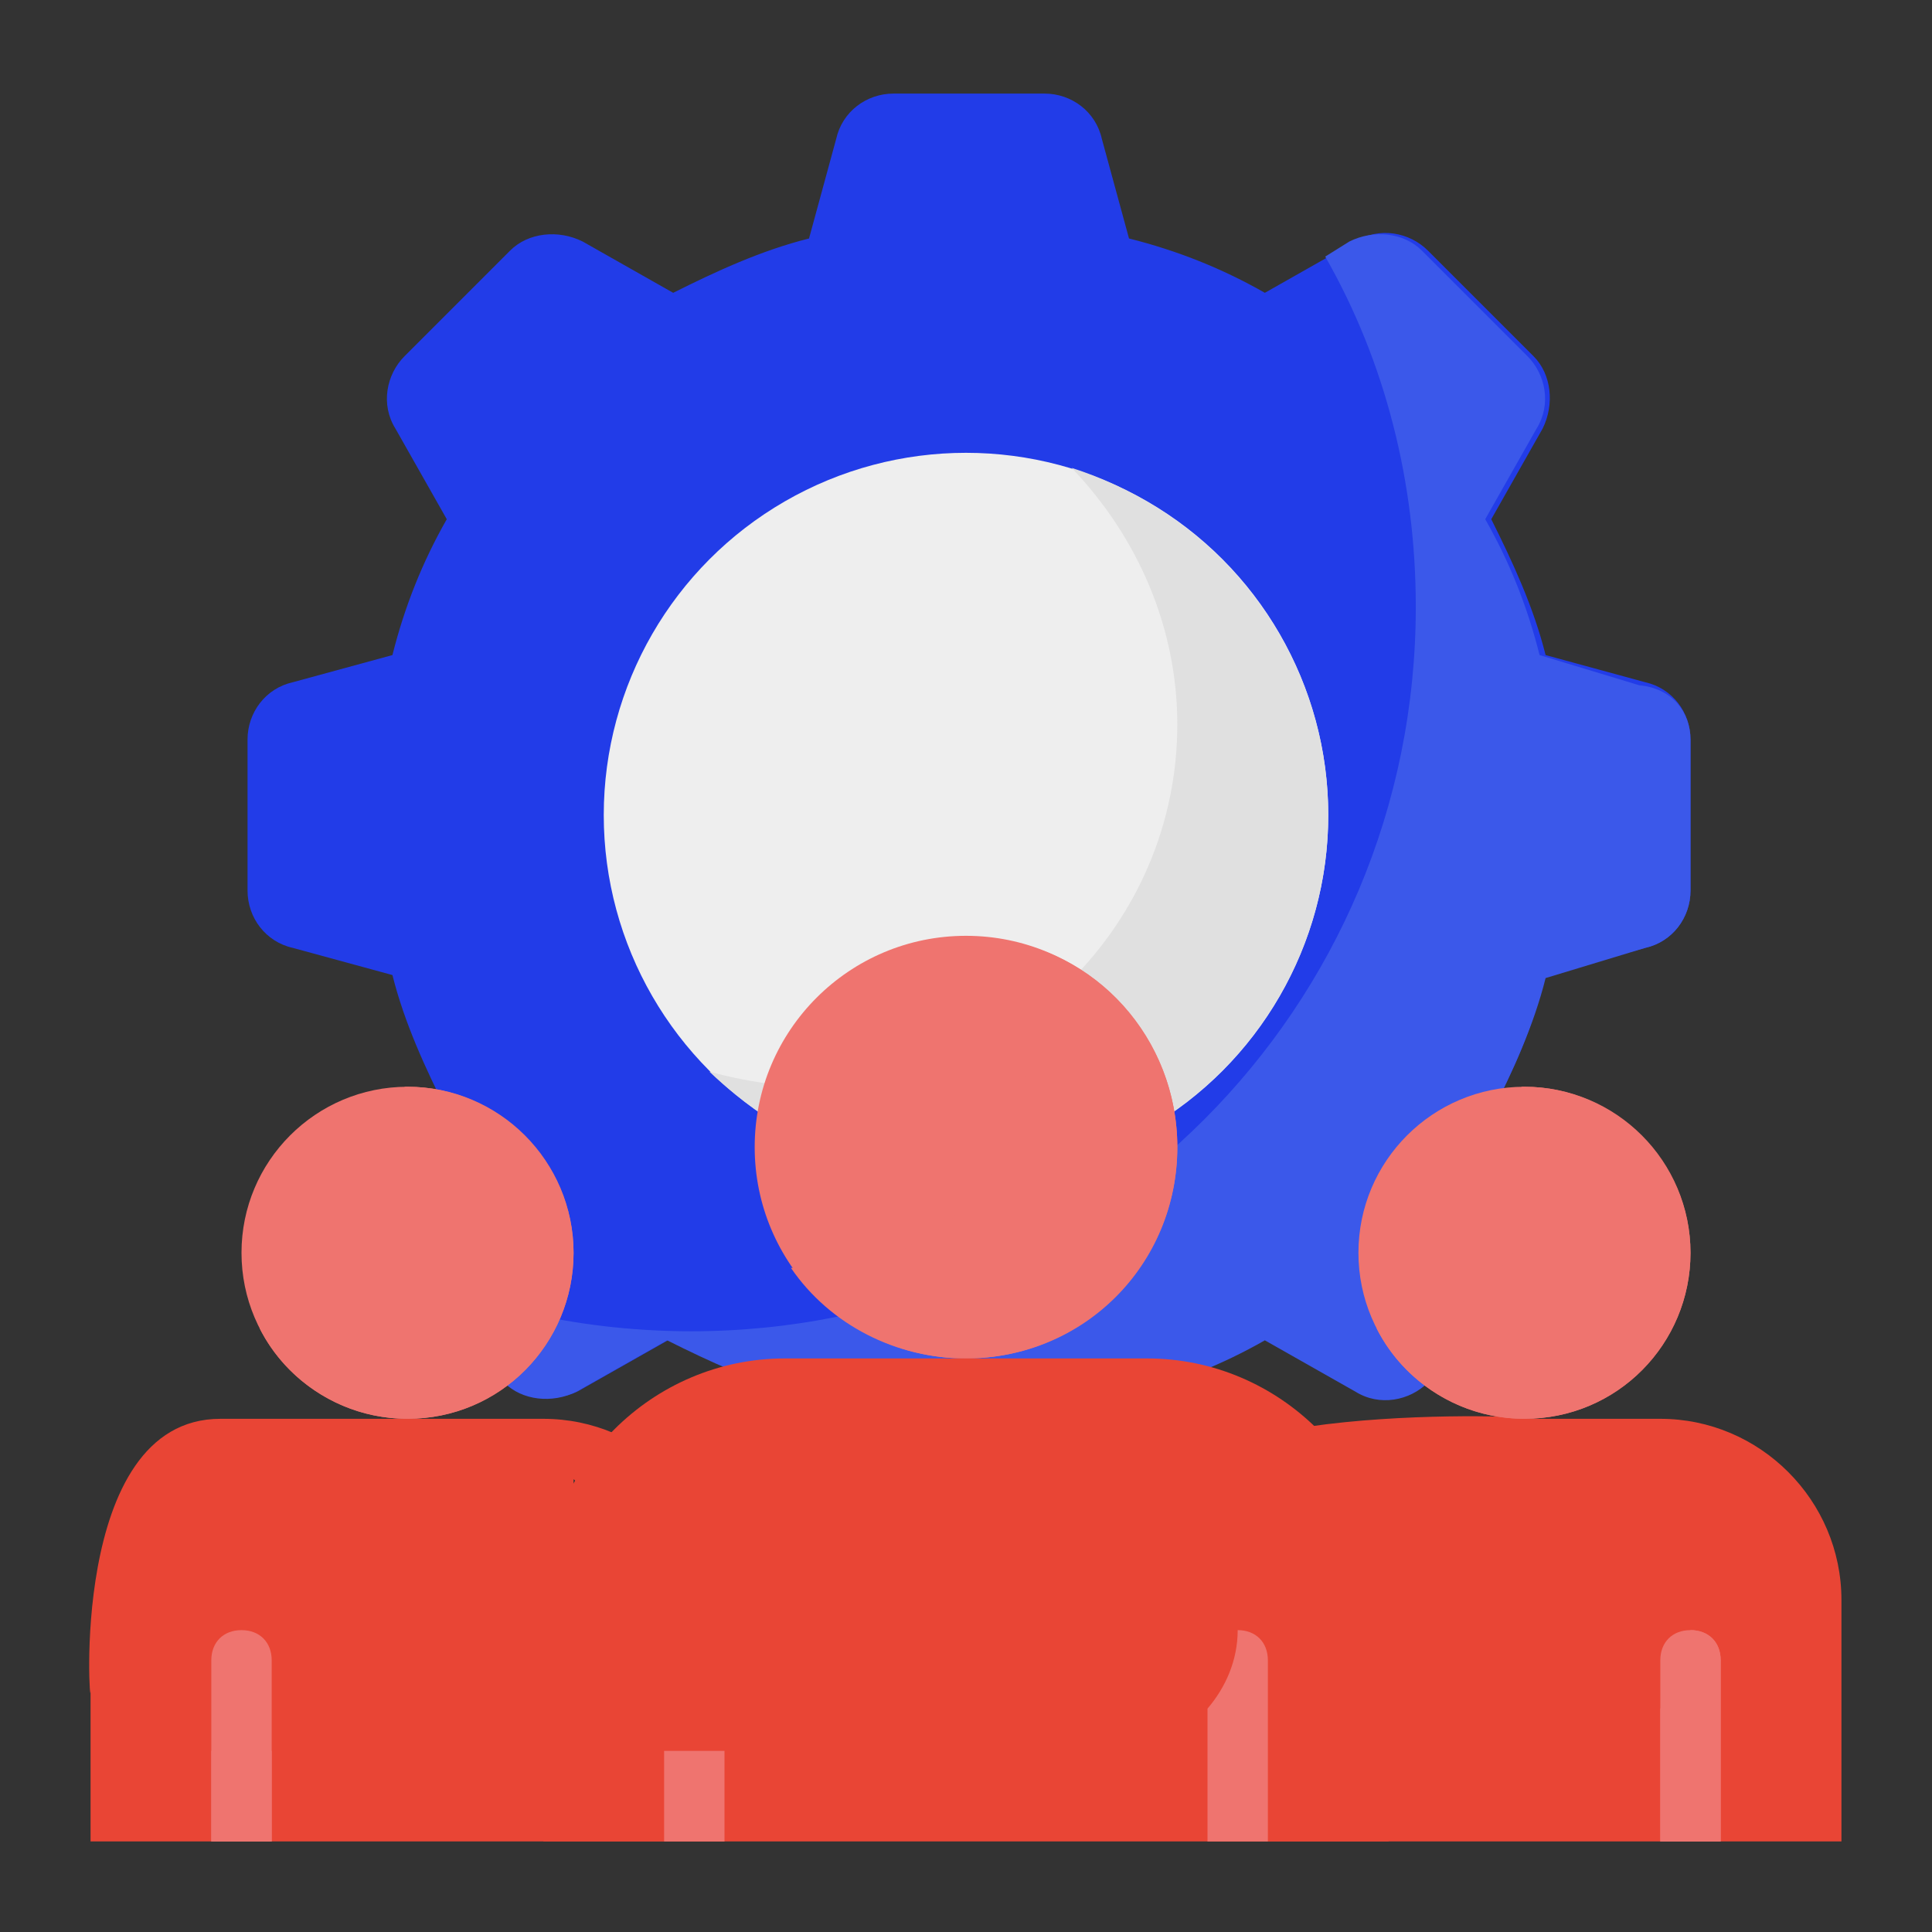
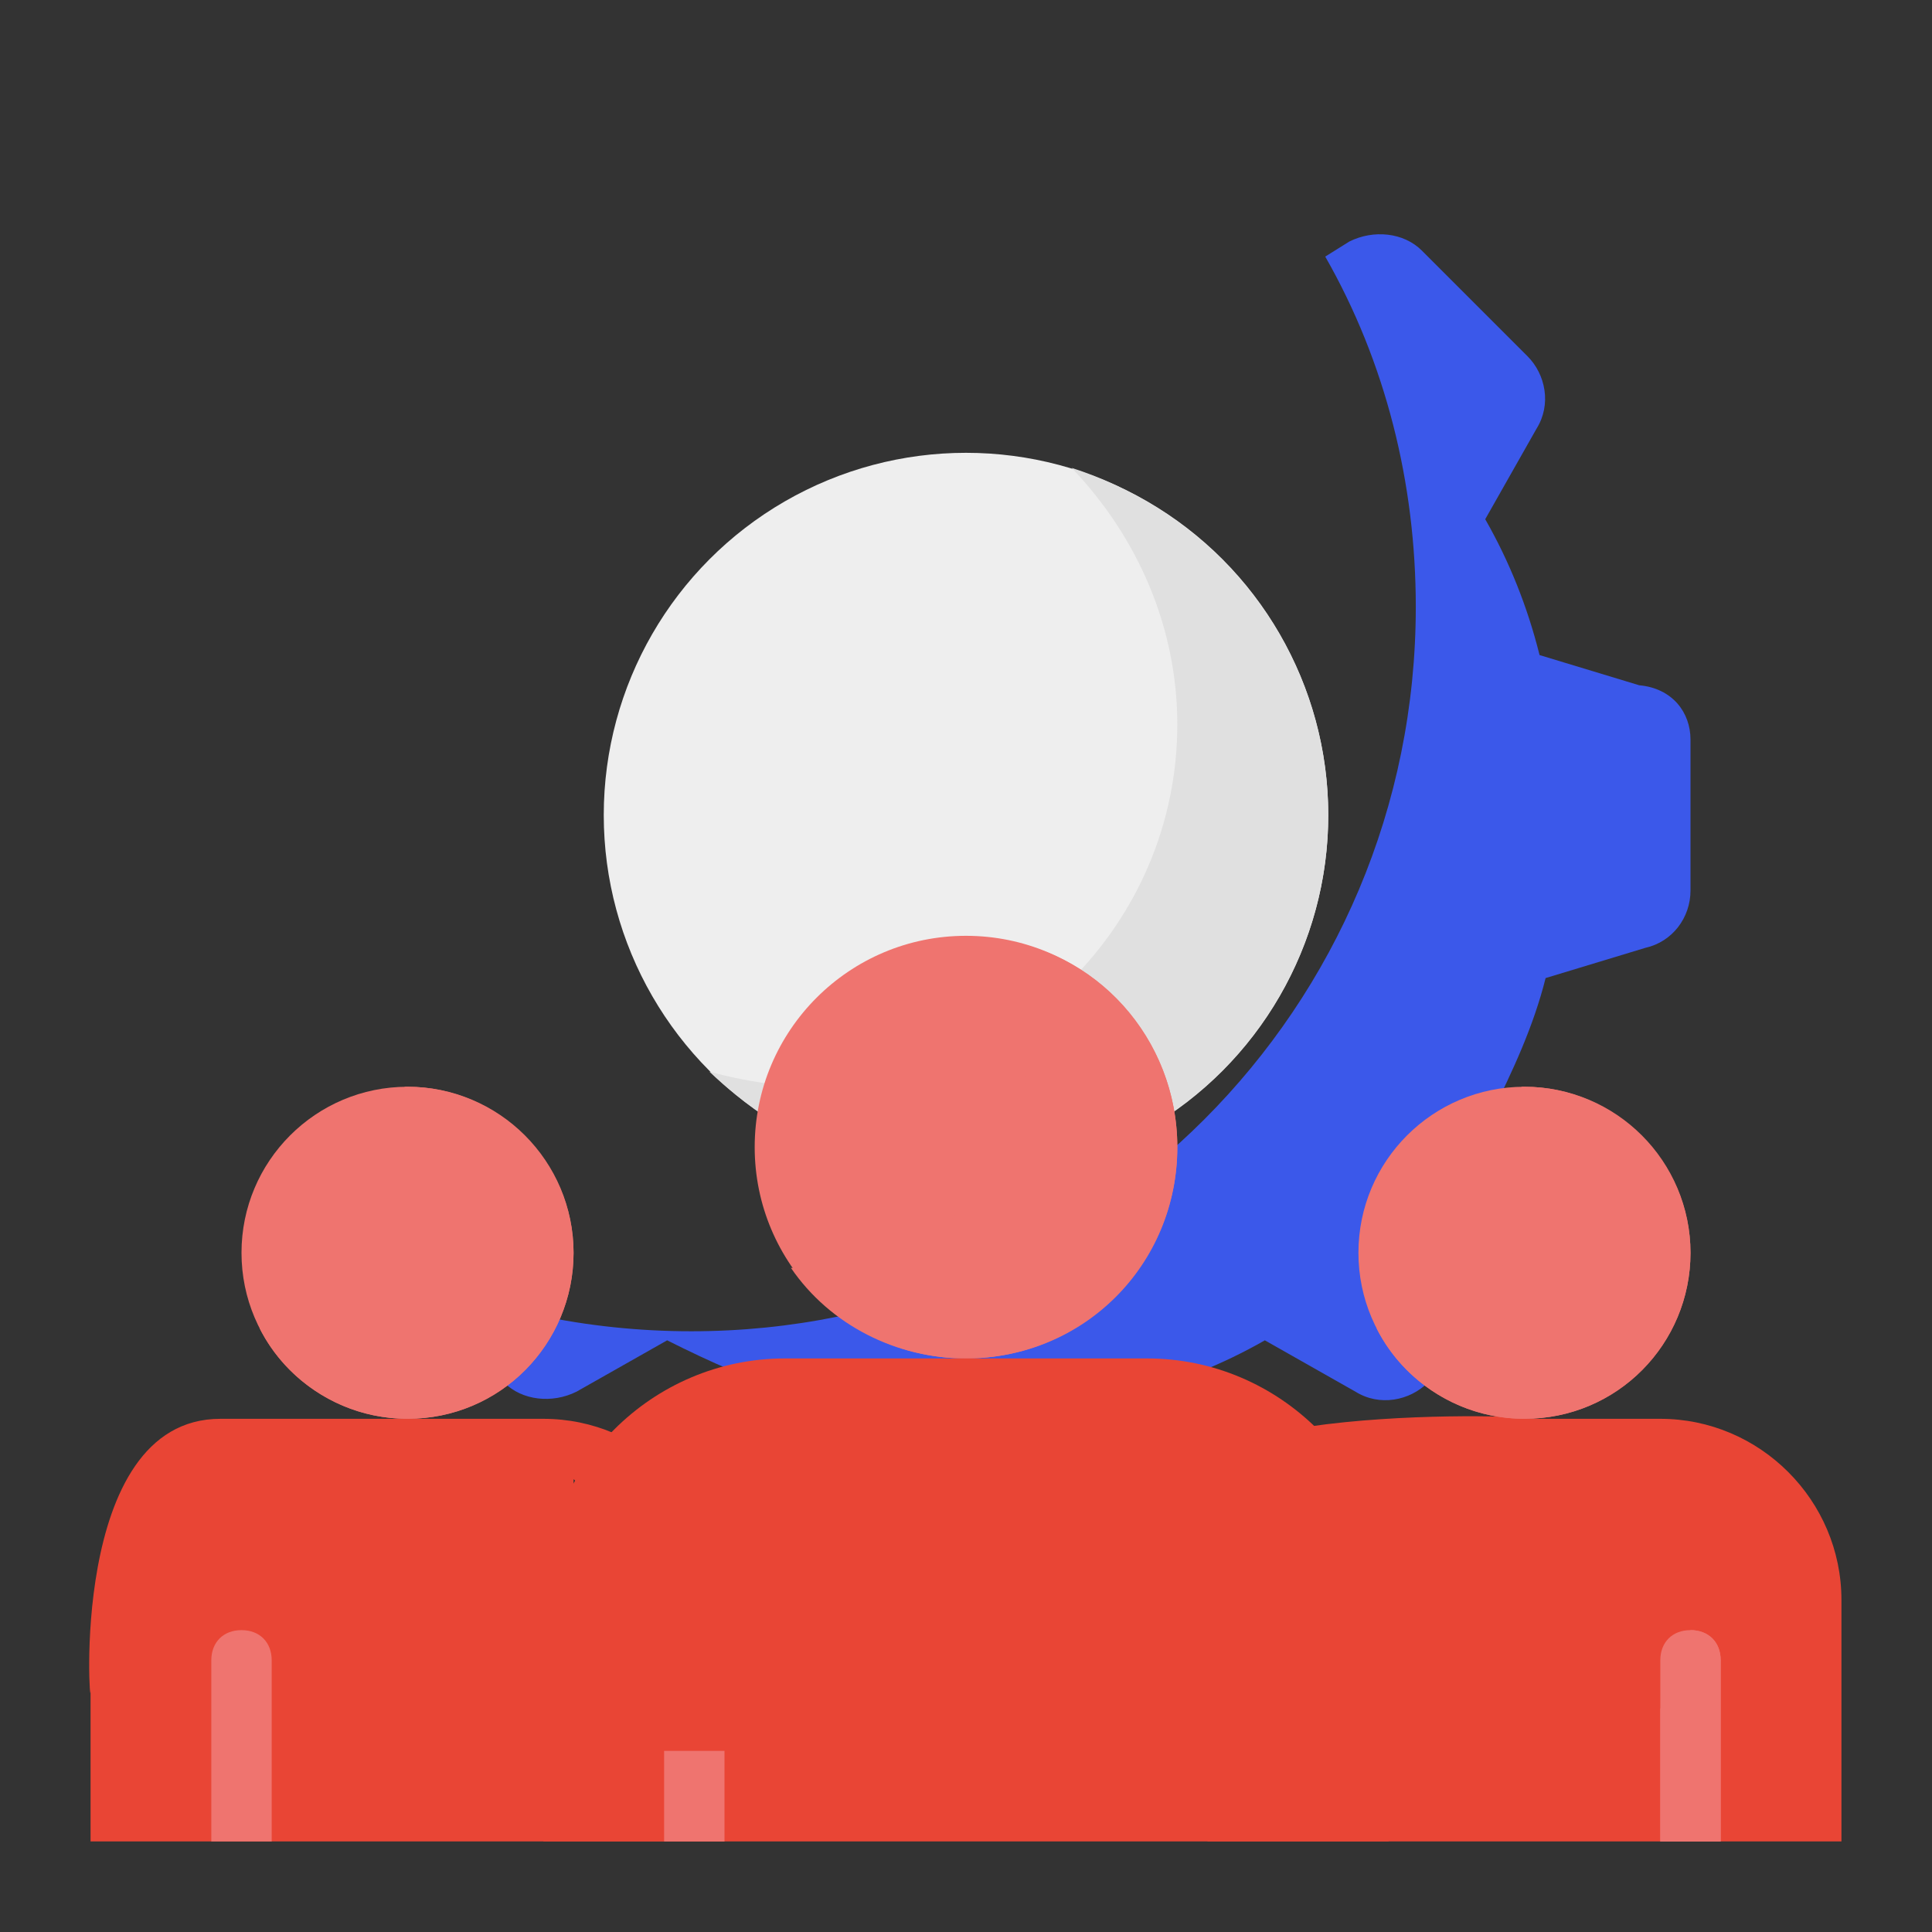
<svg xmlns="http://www.w3.org/2000/svg" version="1.1" id="Слой_1" x="0px" y="0px" viewBox="0 0 64 64" style="enable-background:new 0 0 64 64;" xml:space="preserve">
  <rect x="0" y="0" width="64" height="64" fill="#333333" stroke="none" />
  <style type="text/css">
	.st0{fill:#223CE8;}
	.st1{fill:#EEEEEE;}
	.st2{fill:#3B58EA;}
	.st3{fill:#E0E0E0;}
	.st4{fill:#E94535;}
	.st5{fill:#EF746F;}
	.st6{fill:#FFA726;}
</style>
  <g>
-     <path class="st0" d="M56,29.5v-5c0-0.9-0.6-1.7-1.5-1.9l-3.3-0.9c-0.4-1.6-1.1-3.1-1.8-4.5l1.7-3c0.4-0.8,0.3-1.8-0.3-2.4l-3.5-3.5   c-0.6-0.6-1.6-0.8-2.4-0.3l-3,1.7c-1.4-0.8-2.9-1.4-4.5-1.8l-0.9-3.3c-0.2-0.9-1-1.5-1.9-1.5h-5c-0.9,0-1.7,0.6-1.9,1.5l-0.9,3.3   c-1.6,0.4-3.1,1.1-4.5,1.8l-3-1.7c-0.8-0.4-1.8-0.3-2.4,0.3l-3.5,3.5c-0.6,0.6-0.8,1.6-0.3,2.4l1.7,3c-0.8,1.4-1.4,2.9-1.8,4.5   l-3.3,0.9c-0.9,0.2-1.5,1-1.5,1.9v5c0,0.9,0.6,1.7,1.5,1.9l3.3,0.9c0.4,1.6,1.1,3.1,1.8,4.5l-1.7,3c-0.4,0.8-0.3,1.8,0.3,2.4   l3.5,3.5c0.6,0.6,1.6,0.8,2.4,0.3l3-1.7c1.4,0.8,2.9,1.4,4.5,1.8l0.9,3.3c0.2,0.9,1,1.5,1.9,1.5h5c0.9,0,1.7-0.6,1.9-1.5l0.9-3.3   c1.6-0.4,3.1-1.1,4.5-1.8l3,1.7c0.8,0.4,1.8,0.3,2.4-0.3l3.5-3.5c0.6-0.6,0.8-1.6,0.3-2.4l-1.7-3c0.8-1.4,1.4-2.9,1.8-4.5l3.3-0.9   C55.4,31.2,56,30.4,56,29.5z" />
    <circle class="st1" cx="32" cy="27" r="12" />
    <path class="st2" d="M56,24.5v5c0,0.9-0.6,1.7-1.5,1.9l-3.3,1c-0.4,1.6-1.1,3.1-1.8,4.5l1.7,3c0.4,0.8,0.3,1.8-0.3,2.4l-3.5,3.5   c-0.6,0.6-1.6,0.8-2.4,0.3l-3-1.7c-1.4,0.8-2.9,1.4-4.5,1.8l-1,3.3c-0.2,0.9-1,1.5-1.9,1.5h-5c-0.9,0-1.7-0.6-1.9-1.5l-1-3.3   c-1.6-0.4-3.1-1.1-4.5-1.8l-3,1.7c-0.8,0.4-1.8,0.3-2.4-0.3l-3.5-3.5c-0.1-0.1-0.2-0.3-0.3-0.4c3.1,1.5,6.6,2.2,10,2.2   c13.3,0,24-10.7,24-24c0-4.1-1-8.1-3-11.6l0.8-0.5c0.8-0.4,1.8-0.3,2.4,0.3l3.5,3.5c0.6,0.6,0.8,1.6,0.3,2.4l-1.7,3   c0.8,1.4,1.4,2.9,1.8,4.5l3.3,1C55.4,22.8,56,23.6,56,24.5z" />
    <path class="st3" d="M44,27c0,6.6-5.4,12-12,12c-3.2,0-6.2-1.3-8.5-3.5c1.1,0.3,2.3,0.5,3.5,0.5c6.6,0,12-5.4,12-12   c0-3.2-1.3-6.2-3.5-8.5C40.5,17.1,44,21.7,44,27z" />
    <path class="st3" d="M0,0" />
    <path class="st4" d="M24,53v8H3v-5c0,1.1-0.8-9,4.3-9H15c2.2,0,5.7,5.7,5.7,3.5c0,0-1.7-1.5-1.7-1.5v4c0-3.3-2.7-6-6-6h5   C21.3,47,24,49.7,24,53z" />
    <circle class="st5" cx="13.5" cy="41.5" r="5.5" />
    <path class="st5" d="M19,41.5c0,3-2.4,5.5-5.5,5.5c-2.1,0-4-1.2-4.9-3c3-0.1,5.4-2.5,5.4-5.5c0-0.9-0.2-1.7-0.6-2.5   c0,0,0.1,0,0.1,0C16.5,36,19,38.5,19,41.5C19,41.5,19,41.5,19,41.5z" />
    <path class="st5" d="M8,54c-0.6,0-1,0.4-1,1c0,0,0,0,0,0v6h2v-6C9,54.4,8.6,54,8,54C8,54,8,54,8,54z" />
-     <rect x="7" y="58" class="st5" width="2" height="3" />
    <path class="st4" d="M61,53v8H40v-5c0,1.1,0.9,2,2,2l-3-4c2.2,0,2.2-0.1,0,0c-17.9,0.5-0.9-1-0.9-1l0.9-3.5c0-3.3,14.3-2.5,11-2.5   h5C58.3,47,61,49.7,61,53z" />
    <circle class="st5" cx="50.5" cy="41.5" r="5.5" />
    <path class="st5" d="M56,41.5c0,3-2.4,5.5-5.5,5.5c-2.1,0-4-1.2-4.9-3c3-0.1,5.4-2.5,5.4-5.5c0-0.9-0.2-1.7-0.6-2.5   c0,0,0.1,0,0.1,0C53.5,36,56,38.5,56,41.5C56,41.5,56,41.5,56,41.5z" />
    <circle class="st5" cx="32" cy="38" r="7" />
    <path class="st5" d="M39,38c0,3.9-3.1,7-7,7c-2.3,0-4.5-1.1-5.8-3c0.3,0,0.5,0.1,0.8,0c3.9,0,7-3.1,7-7c0-1.4-0.4-2.8-1.2-3.9   C36.3,31.4,39,34.4,39,38z" />
    <path class="st4" d="M38,45H26c-4.4,0-8,3.6-8,8v8h28v-8C46,48.6,42.4,45,38,45z" />
    <path class="st6" d="M0,0" />
    <rect x="22" y="58" class="st5" width="2" height="3" />
-     <path class="st5" d="M41,54c0,1-0.4,1.9-1,2.6V61h2v-6C42,54.4,41.6,54,41,54C41,54,41,54,41,54z" />
-     <path class="st5" d="M56,54c0.6,0,1,0.4,1,1c0,0,0,0,0,0v6h-2v-6C55,54.4,55.4,54,56,54C56,54,56,54,56,54z" />
+     <path class="st5" d="M56,54c0.6,0,1,0.4,1,1v6h-2v-6C55,54.4,55.4,54,56,54C56,54,56,54,56,54z" />
    <path class="st5" d="M56,54c0,1-0.4,1.9-1,2.6V61h2v-6C57,54.4,56.6,54,56,54C56,54,56,54,56,54z" />
  </g>
</svg>